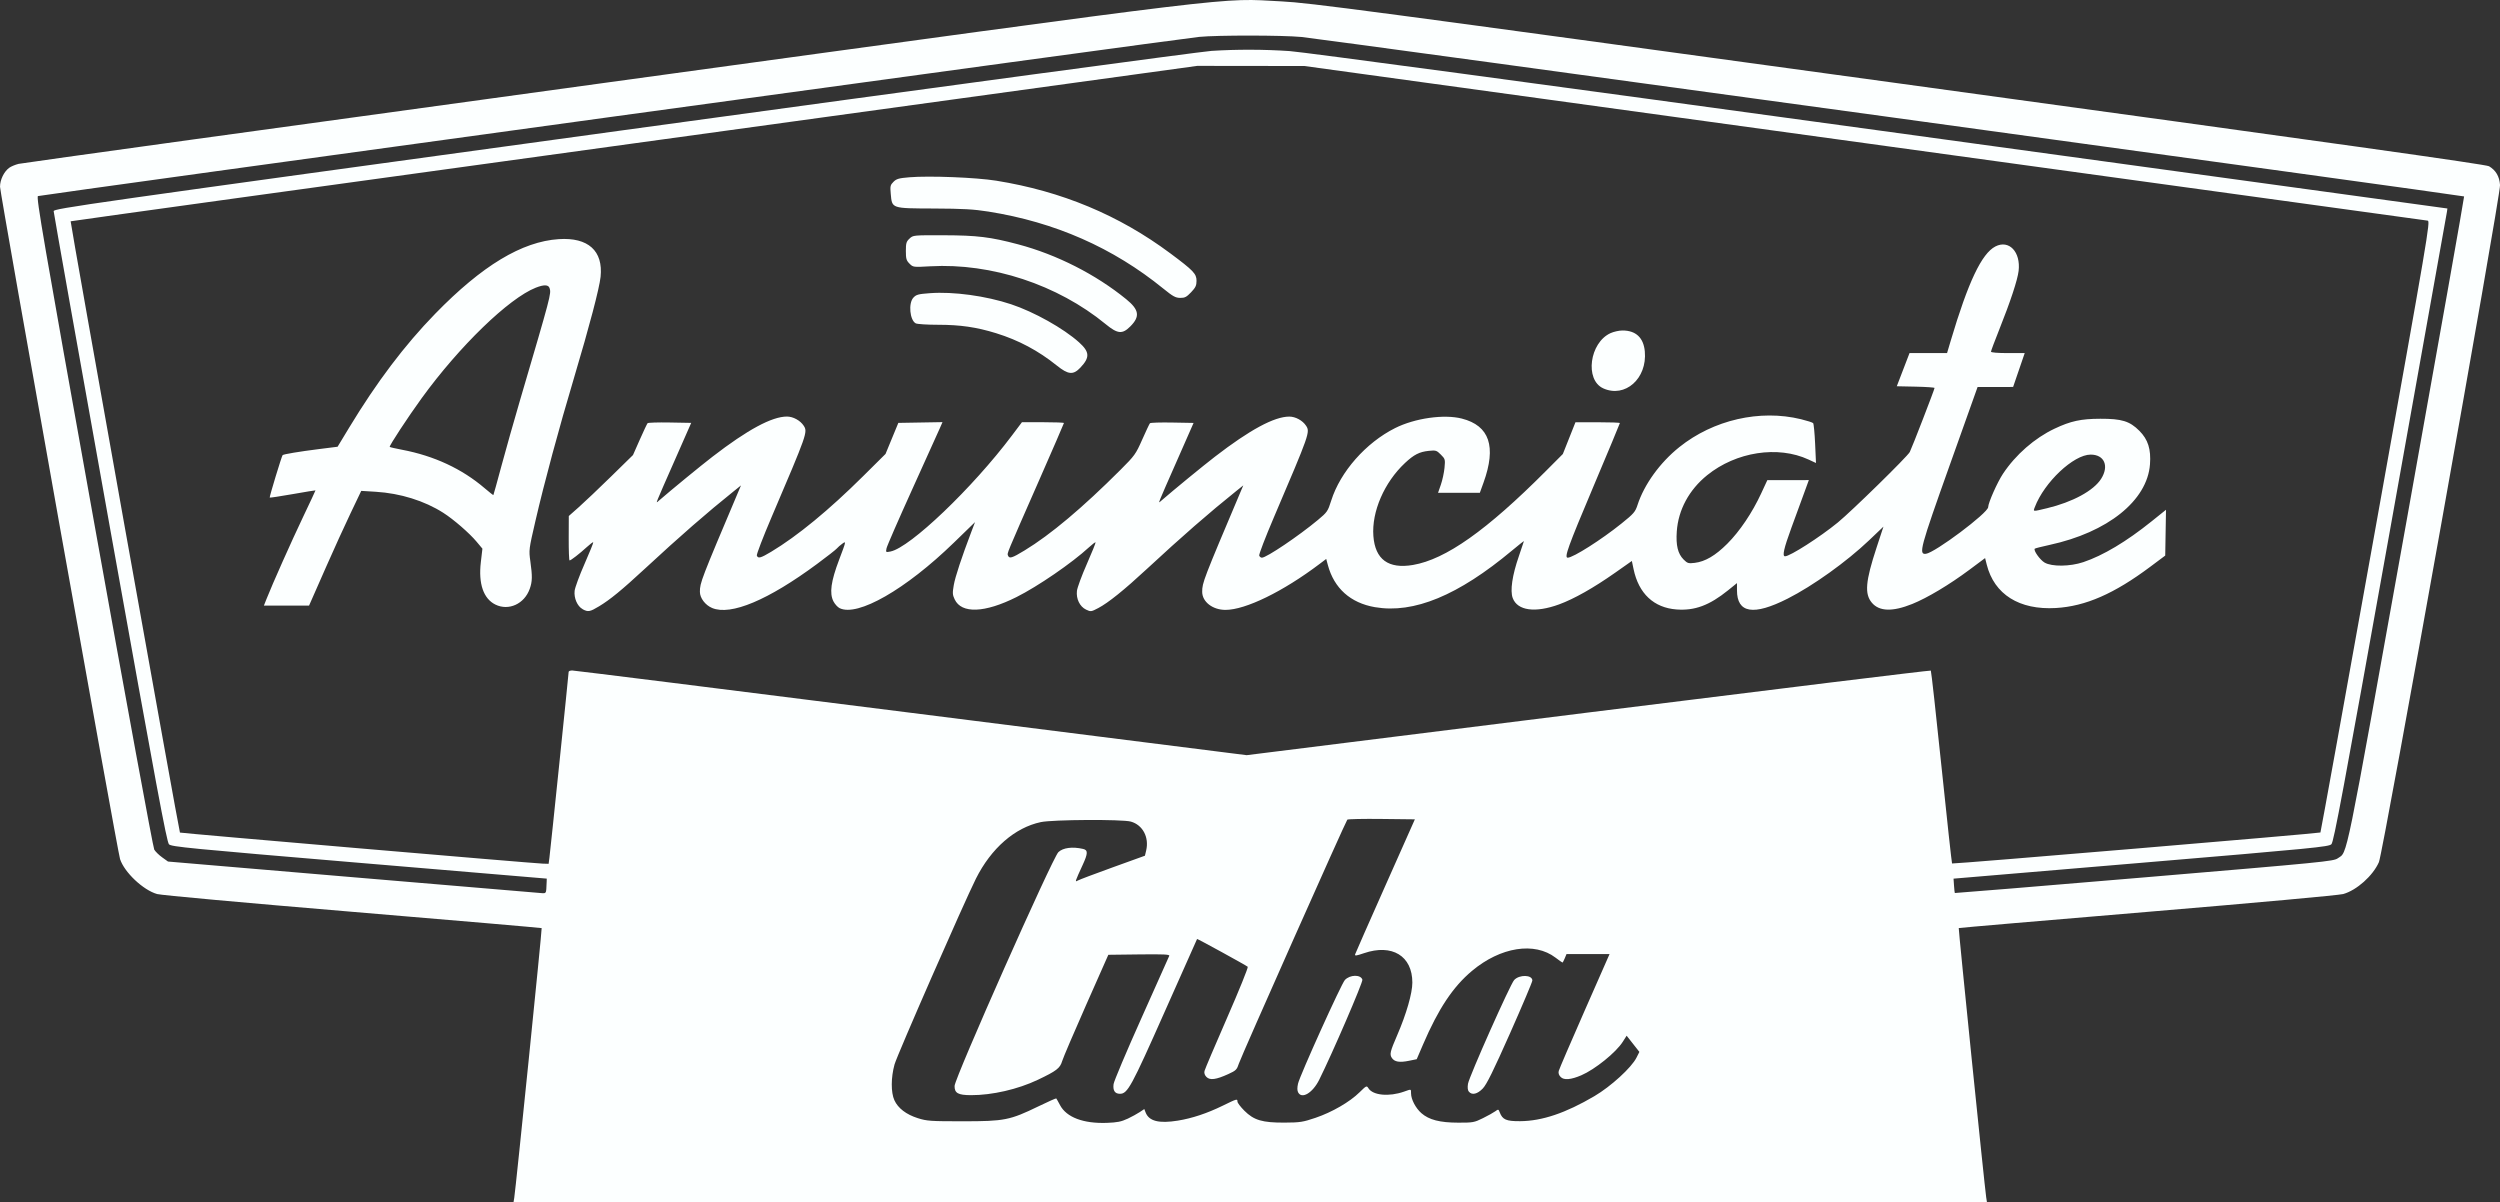
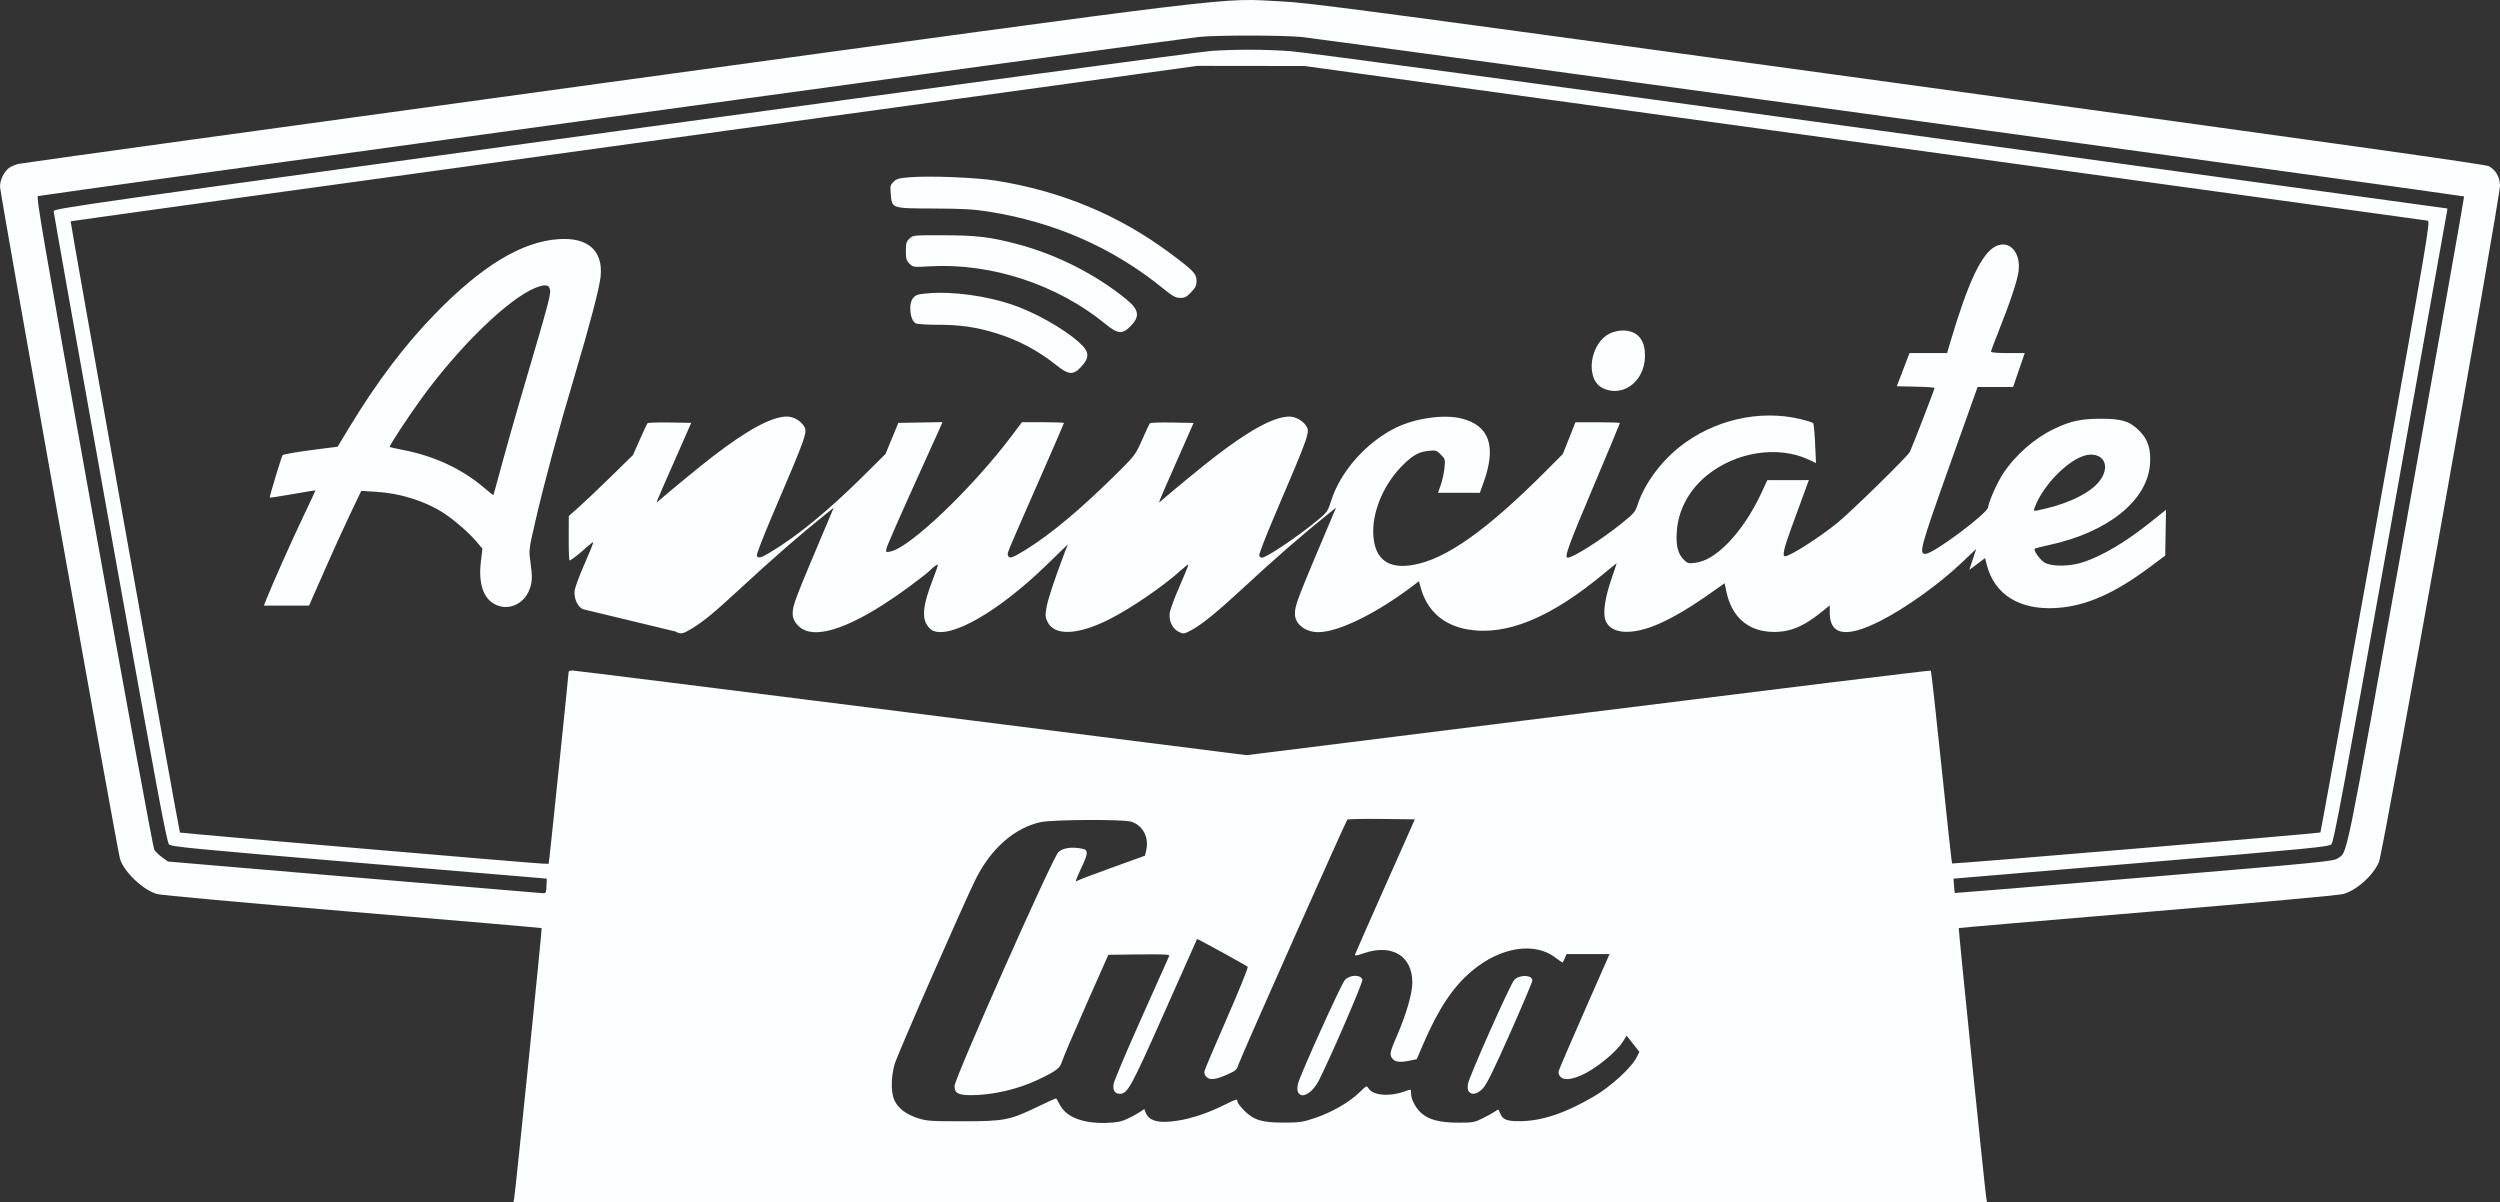
<svg xmlns="http://www.w3.org/2000/svg" xmlns:ns1="http://www.inkscape.org/namespaces/inkscape" xmlns:ns2="http://sodipodi.sourceforge.net/DTD/sodipodi-0.dtd" width="150.011mm" height="72.151mm" viewBox="0 0 150.011 72.151" version="1.1" id="svg5060" ns1:version="0.92.4 (unknown)" ns2:docname="anúnciate-w.svg">
  <rect x="0" y="0" width="150.011" height="72.151" fill="#333333" stroke="none" />
  <defs id="defs5054" />
  <ns2:namedview id="base" pagecolor="#ffffff" bordercolor="#666666" borderopacity="1.0" ns1:pageopacity="0.0" ns1:pageshadow="2" ns1:zoom="0.35" ns1:cx="290.62836" ns1:cy="42.062391" ns1:document-units="mm" ns1:current-layer="layer1" showgrid="false" ns1:window-width="1024" ns1:window-height="713" ns1:window-x="0" ns1:window-y="28" ns1:window-maximized="1" />
  <g ns1:label="Layer 1" ns1:groupmode="layer" id="layer1" transform="translate(-27.804,-109.734)">
-     <path style="fill:#fcffff;stroke-width:0.085;fill-opacity:1" d="m 58.661,181.61 c 0.089,-0.536 1.677,-16.156 1.645,-16.185 -0.018,-0.016 -5.119,-0.455 -11.335,-0.976 -6.577,-0.551 -11.485,-0.998 -11.737,-1.068 -0.834,-0.233 -1.968,-1.303 -2.227,-2.1 -0.153,-0.471 -7.202,-39.955 -7.202,-40.342 0,-0.415 0.237,-0.905 0.549,-1.135 0.109,-0.081 0.364,-0.188 0.566,-0.238 0.202,-0.05 16.064,-2.243 35.25,-4.872 39.178,-5.37 36.714,-5.073 40.534,-4.877 1.728,0.089 4.795,0.496 37.044,4.921 26.563,3.645 35.221,4.86 35.408,4.971 0.41,0.242 0.625,0.61 0.661,1.129 0.041,0.6 -7.018,40.061 -7.267,40.627 -0.361,0.819 -1.334,1.688 -2.144,1.915 -0.253,0.071 -5.144,0.516 -11.737,1.069 -6.217,0.521 -11.316,0.958 -11.332,0.972 -0.028,0.025 1.553,15.54 1.646,16.146 l 0.049,0.318 H 102.822 58.615 Z m 36.799,-4.744 c 0.252,-0.12 0.582,-0.301 0.733,-0.401 l 0.274,-0.183 0.076,0.198 c 0.202,0.528 0.796,0.681 1.935,0.497 0.857,-0.138 1.757,-0.438 2.696,-0.897 0.861,-0.421 0.883,-0.427 0.883,-0.244 0,0.072 0.186,0.317 0.414,0.545 0.573,0.573 1.079,0.722 2.422,0.715 0.922,-0.005 1.093,-0.032 1.851,-0.289 0.992,-0.337 2.051,-0.95 2.638,-1.529 0.411,-0.404 0.428,-0.413 0.534,-0.244 0.268,0.429 1.235,0.521 2.137,0.202 0.448,-0.158 0.418,-0.166 0.42,0.108 0.003,0.359 0.278,0.883 0.62,1.184 0.457,0.401 1.107,0.569 2.214,0.571 0.88,0.002 0.962,-0.013 1.482,-0.271 0.303,-0.15 0.635,-0.335 0.739,-0.412 0.18,-0.133 0.193,-0.13 0.265,0.061 0.169,0.443 0.391,0.539 1.227,0.533 1.314,-0.009 2.73,-0.487 4.456,-1.503 0.99,-0.583 2.223,-1.71 2.524,-2.308 l 0.174,-0.346 -0.382,-0.486 -0.382,-0.486 -0.233,0.366 c -0.406,0.639 -1.666,1.657 -2.489,2.01 -0.622,0.266 -1.036,0.302 -1.233,0.105 -0.114,-0.114 -0.153,-0.233 -0.12,-0.366 0.027,-0.108 0.724,-1.73 1.549,-3.605 l 1.5,-3.408 h -1.292 -1.291 l -0.105,0.254 c -0.058,0.14 -0.119,0.254 -0.137,0.254 -0.017,0 -0.205,-0.132 -0.417,-0.294 -1.262,-0.963 -3.301,-0.64 -5.012,0.794 -1.141,0.956 -2.014,2.268 -2.937,4.416 l -0.38,0.884 -0.464,0.095 c -0.572,0.117 -0.872,0.066 -1.029,-0.174 -0.142,-0.217 -0.105,-0.376 0.326,-1.372 0.547,-1.264 0.905,-2.51 0.905,-3.145 0,-1.601 -1.215,-2.341 -2.901,-1.766 -0.484,0.165 -0.566,0.174 -0.53,0.061 0.024,-0.074 0.839,-1.925 1.812,-4.113 l 1.77,-3.979 -1.996,-0.023 c -1.098,-0.013 -2.024,0.007 -2.057,0.042 -0.099,0.105 -6.35,14.163 -6.501,14.621 -0.127,0.386 -0.174,0.433 -0.646,0.648 -0.729,0.332 -1.095,0.381 -1.303,0.173 -0.11,-0.11 -0.15,-0.233 -0.119,-0.363 0.026,-0.108 0.636,-1.544 1.356,-3.191 0.72,-1.647 1.277,-3.024 1.238,-3.06 -0.089,-0.082 -3.023,-1.692 -3.04,-1.668 -0.007,0.01 -0.882,1.974 -1.943,4.365 -2.006,4.519 -2.227,4.924 -2.686,4.924 -0.304,0 -0.433,-0.197 -0.381,-0.583 0.024,-0.18 0.776,-1.961 1.671,-3.957 0.895,-1.997 1.646,-3.679 1.67,-3.738 0.035,-0.085 -0.338,-0.103 -1.806,-0.085 l -1.85,0.023 -1.331,3.006 c -0.732,1.653 -1.38,3.173 -1.441,3.377 -0.124,0.422 -0.34,0.587 -1.462,1.12 -1.198,0.569 -2.74,0.923 -4.009,0.92 -0.775,-0.002 -0.99,-0.123 -0.983,-0.554 0.008,-0.477 5.876,-13.694 6.229,-14.029 0.28,-0.266 0.845,-0.339 1.482,-0.192 0.299,0.069 0.295,0.266 -0.022,0.954 -0.465,1.01 -0.478,1.051 -0.305,0.947 0.08,-0.049 1.022,-0.405 2.092,-0.791 l 1.946,-0.703 0.074,-0.312 c 0.188,-0.794 -0.207,-1.537 -0.922,-1.736 -0.52,-0.144 -4.682,-0.121 -5.397,0.031 -1.559,0.33 -2.984,1.573 -3.897,3.397 -0.718,1.435 -4.73,10.59 -4.883,11.145 -0.217,0.783 -0.221,1.68 -0.009,2.146 0.218,0.48 0.709,0.856 1.406,1.077 0.546,0.173 0.759,0.187 2.709,0.187 2.495,0 2.811,-0.063 4.533,-0.898 0.57,-0.277 1.05,-0.49 1.066,-0.474 0.016,0.016 0.118,0.198 0.227,0.404 0.386,0.731 1.404,1.115 2.817,1.063 0.612,-0.023 0.863,-0.073 1.228,-0.246 z m 10.239,-1.582 c -0.06,-0.112 -0.062,-0.285 -0.007,-0.529 0.11,-0.488 2.596,-5.988 2.811,-6.217 0.304,-0.325 0.949,-0.338 1.05,-0.02 0.045,0.142 -1.806,4.433 -2.593,6.011 -0.391,0.784 -1.038,1.172 -1.26,0.756 z m 10.242,-0.046 c -0.069,-0.084 -0.087,-0.246 -0.051,-0.473 0.069,-0.429 2.539,-5.979 2.772,-6.227 0.317,-0.338 1.089,-0.316 1.09,0.031 0,0.083 -0.6,1.501 -1.333,3.153 -1.01,2.275 -1.407,3.08 -1.638,3.323 -0.326,0.343 -0.652,0.418 -0.839,0.193 z M 60.585,163.089 c 0.008,-0.14 0.018,-0.339 0.021,-0.444 l 0.006,-0.19 -11.253,-0.948 c -10.26,-0.865 -11.268,-0.963 -11.416,-1.111 -0.135,-0.135 -0.745,-3.41 -3.54,-18.992 -1.858,-10.356 -3.378,-18.905 -3.379,-18.998 -0.002,-0.161 1.6,-0.389 34.189,-4.859 18.805,-2.579 34.683,-4.721 35.285,-4.759 1.53,-0.097 3.158,-0.092 4.694,0.012 0.785,0.053 14.991,1.967 35.389,4.767 l 34.078,4.678 -0.029,0.207 c -0.016,0.114 -1.544,8.659 -3.396,18.989 -2.843,15.863 -3.392,18.808 -3.535,18.95 -0.156,0.156 -1.006,0.239 -11.421,1.117 l -11.253,0.949 0.029,0.421 c 0.016,0.232 0.038,0.43 0.048,0.441 0.01,0.011 5.125,-0.411 11.366,-0.937 10.785,-0.91 11.36,-0.966 11.611,-1.145 0.604,-0.43 0.361,0.761 4.119,-20.184 1.923,-10.722 3.482,-19.511 3.463,-19.532 -0.048,-0.053 -68.619,-9.458 -69.752,-9.567 -1.149,-0.11 -5.042,-0.114 -6.154,-0.006 -1.191,0.116 -69.513,9.483 -69.672,9.552 -0.117,0.051 0.306,2.514 3.359,19.532 1.932,10.772 3.549,19.568 3.618,19.685 0.069,0.116 0.282,0.325 0.475,0.463 l 0.35,0.251 11.152,0.945 c 6.134,0.52 11.238,0.95 11.342,0.956 0.154,0.008 0.193,-0.038 0.206,-0.244 z m 0.191,-1.926 c 0.062,-0.473 1.149,-10.988 1.149,-11.112 0,-0.047 0.095,-0.085 0.211,-0.085 0.116,0 9.27,1.143 20.341,2.541 l 20.13,2.541 20.504,-2.561 c 11.277,-1.408 20.525,-2.54 20.551,-2.514 0.026,0.026 0.315,2.633 0.643,5.793 0.328,3.161 0.612,5.762 0.631,5.781 0.042,0.042 22.055,-1.81 22.104,-1.86 0.02,-0.02 1.515,-8.282 3.322,-18.361 3.158,-17.609 3.28,-18.327 3.114,-18.353 -0.095,-0.015 -15.298,-2.109 -33.785,-4.653 l -33.613,-4.625 -3.217,-0.004 -3.217,-0.004 -33.782,4.647 c -18.58,2.556 -33.798,4.661 -33.818,4.679 -0.038,0.033 6.505,36.625 6.558,36.679 0.034,0.034 21.22,1.849 21.77,1.864 l 0.352,0.01 0.053,-0.402 z m 1.985,-14.88 c -0.313,-0.17 -0.527,-0.661 -0.477,-1.098 0.022,-0.195 0.29,-0.923 0.596,-1.617 0.306,-0.695 0.541,-1.278 0.522,-1.297 -0.019,-0.019 -0.197,0.115 -0.396,0.298 -0.424,0.389 -0.947,0.794 -1.026,0.794 -0.031,0 -0.053,-0.6 -0.051,-1.333 l 0.005,-1.333 0.609,-0.539 c 0.335,-0.297 1.202,-1.12 1.926,-1.829 l 1.317,-1.29 0.408,-0.923 c 0.224,-0.507 0.435,-0.952 0.467,-0.988 0.033,-0.036 0.635,-0.055 1.339,-0.042 l 1.279,0.023 -0.932,2.117 c -1.297,2.945 -1.208,2.723 -1.027,2.567 0.77,-0.667 2.524,-2.106 3.241,-2.658 2.102,-1.62 3.561,-2.406 4.463,-2.406 0.37,2.7e-4 0.798,0.234 1.004,0.548 0.249,0.38 0.221,0.458 -1.926,5.487 -0.513,1.2 -0.911,2.239 -0.885,2.307 0.074,0.193 0.229,0.152 0.863,-0.229 1.583,-0.952 3.467,-2.502 5.515,-4.535 l 1.345,-1.335 0.384,-0.931 0.384,-0.931 1.325,-0.023 1.325,-0.023 -0.158,0.362 c -0.087,0.199 -0.832,1.847 -1.655,3.663 -0.823,1.815 -1.519,3.412 -1.546,3.548 -0.048,0.242 -0.044,0.246 0.239,0.19 1.177,-0.235 4.918,-3.808 7.289,-6.963 l 0.598,-0.795 h 1.26 c 0.693,0 1.26,0.022 1.26,0.048 0,0.026 -0.681,1.598 -1.514,3.493 -1.98,4.506 -1.9,4.311 -1.843,4.459 0.078,0.204 0.235,0.157 0.993,-0.304 1.557,-0.945 3.475,-2.557 5.758,-4.839 0.852,-0.851 0.917,-0.942 1.302,-1.813 0.223,-0.504 0.432,-0.946 0.465,-0.982 0.033,-0.036 0.635,-0.055 1.339,-0.042 l 1.279,0.023 -0.932,2.117 c -1.297,2.945 -1.208,2.723 -1.027,2.567 0.77,-0.667 2.524,-2.106 3.241,-2.658 2.102,-1.62 3.561,-2.406 4.463,-2.406 0.37,2.6e-4 0.798,0.234 1.004,0.548 0.249,0.38 0.221,0.458 -1.926,5.487 -0.513,1.2 -0.911,2.239 -0.885,2.307 0.026,0.069 0.099,0.125 0.162,0.125 0.272,0 2.21,-1.306 3.36,-2.264 0.559,-0.466 0.596,-0.519 0.8,-1.165 0.545,-1.728 2.081,-3.471 3.832,-4.348 1.188,-0.596 2.938,-0.844 4.007,-0.57 1.659,0.426 2.081,1.673 1.3,3.839 l -0.222,0.614 h -1.254 -1.254 l 0.169,-0.487 c 0.093,-0.268 0.191,-0.723 0.219,-1.011 0.048,-0.505 0.041,-0.534 -0.221,-0.795 -0.254,-0.254 -0.299,-0.268 -0.722,-0.224 -0.562,0.058 -0.889,0.224 -1.426,0.726 -1.245,1.164 -2.009,2.928 -1.899,4.385 0.106,1.407 0.901,1.987 2.376,1.736 1.963,-0.335 4.421,-2.072 7.974,-5.636 l 1.019,-1.022 0.378,-0.952 0.378,-0.952 1.333,-0.001 c 0.733,-5.3e-4 1.333,0.021 1.333,0.048 0,0.027 -0.724,1.764 -1.609,3.859 -1.504,3.561 -1.741,4.22 -1.521,4.22 0.32,0 2.024,-1.082 3.225,-2.049 0.735,-0.591 0.829,-0.7 0.96,-1.103 0.402,-1.241 1.346,-2.55 2.514,-3.485 2.041,-1.634 4.831,-2.274 7.297,-1.673 0.365,0.089 0.693,0.195 0.73,0.235 0.037,0.04 0.09,0.595 0.119,1.233 l 0.052,1.16 -0.444,-0.206 c -1.839,-0.854 -4.347,-0.467 -6.086,0.938 -1.085,0.877 -1.734,2.078 -1.823,3.377 -0.058,0.833 0.065,1.338 0.408,1.681 0.23,0.23 0.288,0.248 0.664,0.203 0.629,-0.074 1.246,-0.436 1.96,-1.15 0.743,-0.742 1.496,-1.859 2.03,-3.013 l 0.372,-0.802 1.245,-0.001 1.245,-0.001 -0.286,0.783 c -0.158,0.431 -0.499,1.363 -0.758,2.071 -0.459,1.254 -0.563,1.718 -0.384,1.718 0.297,0 2.092,-1.149 3.164,-2.026 0.828,-0.677 4.182,-3.961 4.321,-4.231 0.129,-0.249 1.486,-3.761 1.486,-3.844 0,-0.03 -0.51,-0.065 -1.133,-0.078 l -1.133,-0.024 0.382,-0.995 0.382,-0.995 h 1.126 1.126 l 0.22,-0.741 c 1.048,-3.527 1.856,-5.231 2.679,-5.657 0.818,-0.423 1.529,0.325 1.395,1.467 -0.064,0.544 -0.49,1.835 -1.158,3.509 -0.276,0.69 -0.501,1.292 -0.501,1.338 0,0.05 0.403,0.084 1.012,0.084 h 1.012 l -0.348,1.016 -0.348,1.016 -1.066,0.002 -1.066,0.002 -1.677,4.705 c -1.768,4.961 -1.873,5.351 -1.426,5.303 0.535,-0.058 3.735,-2.455 3.739,-2.801 0.003,-0.26 0.549,-1.491 0.889,-2.003 0.761,-1.146 1.899,-2.14 3.096,-2.706 0.971,-0.459 1.583,-0.591 2.744,-0.594 1.286,-0.004 1.763,0.143 2.34,0.72 0.524,0.524 0.709,1.107 0.64,2.019 -0.164,2.174 -2.537,4.076 -6.03,4.832 -0.462,0.1 -0.858,0.201 -0.882,0.225 -0.096,0.096 0.311,0.672 0.588,0.834 0.435,0.254 1.53,0.241 2.328,-0.028 1.185,-0.398 2.581,-1.232 4.087,-2.442 l 0.87,-0.699 -0.023,1.374 -0.023,1.374 -0.889,0.665 c -2.17,1.624 -3.894,2.378 -5.673,2.482 -2.194,0.128 -3.699,-0.817 -4.149,-2.606 l -0.098,-0.39 -0.946,0.705 c -1.197,0.892 -2.524,1.685 -3.427,2.049 -1.184,0.476 -1.979,0.451 -2.423,-0.077 -0.446,-0.53 -0.381,-1.283 0.284,-3.308 l 0.413,-1.257 -0.86,0.819 c -1.347,1.284 -3.37,2.733 -4.891,3.503 -2.049,1.037 -3.038,0.873 -3.038,-0.502 v -0.431 l -0.529,0.428 c -1.124,0.908 -2.005,1.237 -3.099,1.154 -1.363,-0.103 -2.271,-0.955 -2.577,-2.419 l -0.103,-0.491 -1.008,0.709 c -1.293,0.909 -2.459,1.567 -3.359,1.897 -1.43,0.523 -2.498,0.378 -2.781,-0.379 -0.166,-0.444 -0.03,-1.368 0.371,-2.522 0.165,-0.474 0.3,-0.877 0.3,-0.894 0,-0.018 -0.318,0.234 -0.708,0.559 -3.233,2.701 -5.901,3.804 -8.23,3.403 -1.469,-0.253 -2.453,-1.134 -2.827,-2.53 l -0.098,-0.365 -0.398,0.301 c -2.189,1.655 -4.445,2.757 -5.646,2.757 -0.773,0 -1.398,-0.486 -1.398,-1.086 0,-0.546 0.061,-0.702 2.345,-6.1 l 0.121,-0.285 -0.408,0.327 c -1.655,1.327 -3.264,2.73 -5.37,4.681 -1.369,1.27 -2.329,2.042 -2.923,2.353 -0.429,0.225 -0.451,0.227 -0.732,0.094 -0.377,-0.18 -0.603,-0.644 -0.549,-1.124 0.022,-0.195 0.29,-0.923 0.596,-1.617 0.306,-0.695 0.54,-1.278 0.522,-1.297 -0.019,-0.019 -0.197,0.116 -0.396,0.299 -1.028,0.945 -3.06,2.34 -4.352,2.987 -1.905,0.954 -3.295,1.005 -3.706,0.138 -0.13,-0.273 -0.137,-0.385 -0.054,-0.86 0.086,-0.496 0.469,-1.656 1.054,-3.196 l 0.221,-0.581 -1.269,1.232 c -2.891,2.808 -5.785,4.466 -6.859,3.929 -0.116,-0.058 -0.281,-0.239 -0.365,-0.401 -0.253,-0.487 -0.156,-1.2 0.343,-2.516 0.419,-1.106 0.421,-1.118 0.195,-0.956 -0.126,0.09 -0.279,0.223 -0.339,0.295 -0.06,0.073 -0.59,0.488 -1.178,0.922 -2.942,2.177 -5.18,3.117 -6.303,2.648 -0.413,-0.173 -0.734,-0.598 -0.734,-0.971 7.93e-4,-0.546 0.061,-0.702 2.345,-6.1 l 0.121,-0.285 -0.407,0.327 c -1.647,1.32 -3.24,2.708 -5.37,4.68 -1.368,1.267 -2.08,1.851 -2.742,2.249 -0.549,0.331 -0.658,0.35 -0.984,0.173 z m 87.858,-6.049 c 1.552,-0.372 2.81,-1.054 3.263,-1.77 0.488,-0.769 0.193,-1.452 -0.628,-1.452 -1.026,2.5e-4 -2.783,1.654 -3.354,3.156 -0.104,0.274 -0.138,0.271 0.719,0.065 z m -93.087,5.778 c -0.719,-0.354 -1.027,-1.249 -0.876,-2.543 l 0.095,-0.813 -0.351,-0.419 c -0.433,-0.518 -1.375,-1.335 -1.997,-1.732 -1.126,-0.72 -2.579,-1.173 -4.054,-1.263 l -0.869,-0.053 -0.643,1.346 c -0.354,0.74 -1.003,2.165 -1.444,3.167 -0.44,1.001 -0.855,1.944 -0.923,2.095 l -0.122,0.275 H 44.994 43.639 l 0.159,-0.402 c 0.358,-0.906 1.499,-3.464 2.199,-4.932 0.411,-0.861 0.743,-1.573 0.738,-1.58 -0.005,-0.008 -0.618,0.093 -1.363,0.224 -0.745,0.131 -1.368,0.225 -1.384,0.21 -0.03,-0.028 0.718,-2.492 0.774,-2.548 0.057,-0.057 1.007,-0.215 2.166,-0.361 l 1.133,-0.143 0.696,-1.15 c 1.656,-2.735 3.328,-4.948 5.164,-6.833 2.81,-2.885 5.2,-4.328 7.413,-4.474 1.764,-0.116 2.671,0.702 2.508,2.263 -0.072,0.686 -0.675,2.982 -1.579,6.009 -0.935,3.131 -1.791,6.305 -2.33,8.636 -0.395,1.707 -0.4,1.747 -0.306,2.417 0.127,0.907 0.121,1.216 -0.035,1.656 -0.32,0.907 -1.262,1.34 -2.061,0.947 z m 0.362,-8.324 c 0.256,-0.953 0.757,-2.724 1.113,-3.935 1.863,-6.335 1.88,-6.398 1.775,-6.727 -0.068,-0.214 -0.333,-0.224 -0.825,-0.031 -1.612,0.632 -4.583,3.507 -6.85,6.632 -0.827,1.139 -1.966,2.876 -1.918,2.924 0.02,0.02 0.355,0.097 0.744,0.171 1.92,0.364 3.597,1.145 4.951,2.305 0.278,0.238 0.514,0.424 0.525,0.414 0.011,-0.011 0.229,-0.799 0.485,-1.752 z m 66.109,-4.653 c -1.116,-0.507 -0.819,-2.74 0.441,-3.312 0.19,-0.086 0.508,-0.157 0.707,-0.158 0.81,-0.004 1.274,0.429 1.35,1.257 0.148,1.628 -1.186,2.809 -2.498,2.214 z M 91.212,131.664 c -1.102,-0.887 -2.29,-1.519 -3.633,-1.935 -1.184,-0.366 -2.153,-0.507 -3.488,-0.507 -0.649,0 -1.252,-0.039 -1.34,-0.086 -0.355,-0.19 -0.449,-1.208 -0.141,-1.54 0.172,-0.186 0.292,-0.218 0.995,-0.27 1.411,-0.104 3.352,0.162 4.87,0.665 1.378,0.457 3.146,1.448 4.076,2.284 0.64,0.576 0.659,0.906 0.084,1.515 -0.432,0.458 -0.729,0.432 -1.423,-0.127 z m 2.937,-2.48 c -2.892,-2.371 -6.85,-3.676 -10.522,-3.471 -1.029,0.058 -1.032,0.057 -1.249,-0.16 -0.188,-0.188 -0.218,-0.291 -0.218,-0.757 0,-0.47 0.028,-0.566 0.219,-0.745 0.218,-0.205 0.225,-0.205 2.053,-0.2 2.006,0.006 2.8,0.102 4.466,0.545 2.318,0.615 4.655,1.802 6.484,3.292 0.78,0.635 0.84,1.039 0.244,1.635 -0.478,0.478 -0.758,0.451 -1.478,-0.139 z m 3.463,-2.129 c -3.016,-2.454 -6.506,-3.992 -10.499,-4.625 -0.886,-0.14 -1.525,-0.176 -3.278,-0.184 -2.56,-0.011 -2.501,0.009 -2.582,-0.879 -0.042,-0.465 -0.027,-0.532 0.164,-0.723 0.179,-0.179 0.321,-0.22 0.962,-0.273 1.185,-0.099 3.999,0.012 5.2,0.205 3.928,0.631 7.369,2.066 10.449,4.36 1.39,1.035 1.573,1.227 1.573,1.646 0,0.286 -0.057,0.406 -0.326,0.689 -0.274,0.288 -0.378,0.342 -0.656,0.338 -0.278,-0.003 -0.437,-0.091 -1.008,-0.555 z" id="path5043" ns1:connector-curvature="0" />
+     <path style="fill:#fcffff;stroke-width:0.085;fill-opacity:1" d="m 58.661,181.61 c 0.089,-0.536 1.677,-16.156 1.645,-16.185 -0.018,-0.016 -5.119,-0.455 -11.335,-0.976 -6.577,-0.551 -11.485,-0.998 -11.737,-1.068 -0.834,-0.233 -1.968,-1.303 -2.227,-2.1 -0.153,-0.471 -7.202,-39.955 -7.202,-40.342 0,-0.415 0.237,-0.905 0.549,-1.135 0.109,-0.081 0.364,-0.188 0.566,-0.238 0.202,-0.05 16.064,-2.243 35.25,-4.872 39.178,-5.37 36.714,-5.073 40.534,-4.877 1.728,0.089 4.795,0.496 37.044,4.921 26.563,3.645 35.221,4.86 35.408,4.971 0.41,0.242 0.625,0.61 0.661,1.129 0.041,0.6 -7.018,40.061 -7.267,40.627 -0.361,0.819 -1.334,1.688 -2.144,1.915 -0.253,0.071 -5.144,0.516 -11.737,1.069 -6.217,0.521 -11.316,0.958 -11.332,0.972 -0.028,0.025 1.553,15.54 1.646,16.146 l 0.049,0.318 H 102.822 58.615 Z m 36.799,-4.744 c 0.252,-0.12 0.582,-0.301 0.733,-0.401 l 0.274,-0.183 0.076,0.198 c 0.202,0.528 0.796,0.681 1.935,0.497 0.857,-0.138 1.757,-0.438 2.696,-0.897 0.861,-0.421 0.883,-0.427 0.883,-0.244 0,0.072 0.186,0.317 0.414,0.545 0.573,0.573 1.079,0.722 2.422,0.715 0.922,-0.005 1.093,-0.032 1.851,-0.289 0.992,-0.337 2.051,-0.95 2.638,-1.529 0.411,-0.404 0.428,-0.413 0.534,-0.244 0.268,0.429 1.235,0.521 2.137,0.202 0.448,-0.158 0.418,-0.166 0.42,0.108 0.003,0.359 0.278,0.883 0.62,1.184 0.457,0.401 1.107,0.569 2.214,0.571 0.88,0.002 0.962,-0.013 1.482,-0.271 0.303,-0.15 0.635,-0.335 0.739,-0.412 0.18,-0.133 0.193,-0.13 0.265,0.061 0.169,0.443 0.391,0.539 1.227,0.533 1.314,-0.009 2.73,-0.487 4.456,-1.503 0.99,-0.583 2.223,-1.71 2.524,-2.308 l 0.174,-0.346 -0.382,-0.486 -0.382,-0.486 -0.233,0.366 c -0.406,0.639 -1.666,1.657 -2.489,2.01 -0.622,0.266 -1.036,0.302 -1.233,0.105 -0.114,-0.114 -0.153,-0.233 -0.12,-0.366 0.027,-0.108 0.724,-1.73 1.549,-3.605 l 1.5,-3.408 h -1.292 -1.291 l -0.105,0.254 c -0.058,0.14 -0.119,0.254 -0.137,0.254 -0.017,0 -0.205,-0.132 -0.417,-0.294 -1.262,-0.963 -3.301,-0.64 -5.012,0.794 -1.141,0.956 -2.014,2.268 -2.937,4.416 l -0.38,0.884 -0.464,0.095 c -0.572,0.117 -0.872,0.066 -1.029,-0.174 -0.142,-0.217 -0.105,-0.376 0.326,-1.372 0.547,-1.264 0.905,-2.51 0.905,-3.145 0,-1.601 -1.215,-2.341 -2.901,-1.766 -0.484,0.165 -0.566,0.174 -0.53,0.061 0.024,-0.074 0.839,-1.925 1.812,-4.113 l 1.77,-3.979 -1.996,-0.023 c -1.098,-0.013 -2.024,0.007 -2.057,0.042 -0.099,0.105 -6.35,14.163 -6.501,14.621 -0.127,0.386 -0.174,0.433 -0.646,0.648 -0.729,0.332 -1.095,0.381 -1.303,0.173 -0.11,-0.11 -0.15,-0.233 -0.119,-0.363 0.026,-0.108 0.636,-1.544 1.356,-3.191 0.72,-1.647 1.277,-3.024 1.238,-3.06 -0.089,-0.082 -3.023,-1.692 -3.04,-1.668 -0.007,0.01 -0.882,1.974 -1.943,4.365 -2.006,4.519 -2.227,4.924 -2.686,4.924 -0.304,0 -0.433,-0.197 -0.381,-0.583 0.024,-0.18 0.776,-1.961 1.671,-3.957 0.895,-1.997 1.646,-3.679 1.67,-3.738 0.035,-0.085 -0.338,-0.103 -1.806,-0.085 l -1.85,0.023 -1.331,3.006 c -0.732,1.653 -1.38,3.173 -1.441,3.377 -0.124,0.422 -0.34,0.587 -1.462,1.12 -1.198,0.569 -2.74,0.923 -4.009,0.92 -0.775,-0.002 -0.99,-0.123 -0.983,-0.554 0.008,-0.477 5.876,-13.694 6.229,-14.029 0.28,-0.266 0.845,-0.339 1.482,-0.192 0.299,0.069 0.295,0.266 -0.022,0.954 -0.465,1.01 -0.478,1.051 -0.305,0.947 0.08,-0.049 1.022,-0.405 2.092,-0.791 l 1.946,-0.703 0.074,-0.312 c 0.188,-0.794 -0.207,-1.537 -0.922,-1.736 -0.52,-0.144 -4.682,-0.121 -5.397,0.031 -1.559,0.33 -2.984,1.573 -3.897,3.397 -0.718,1.435 -4.73,10.59 -4.883,11.145 -0.217,0.783 -0.221,1.68 -0.009,2.146 0.218,0.48 0.709,0.856 1.406,1.077 0.546,0.173 0.759,0.187 2.709,0.187 2.495,0 2.811,-0.063 4.533,-0.898 0.57,-0.277 1.05,-0.49 1.066,-0.474 0.016,0.016 0.118,0.198 0.227,0.404 0.386,0.731 1.404,1.115 2.817,1.063 0.612,-0.023 0.863,-0.073 1.228,-0.246 z m 10.239,-1.582 c -0.06,-0.112 -0.062,-0.285 -0.007,-0.529 0.11,-0.488 2.596,-5.988 2.811,-6.217 0.304,-0.325 0.949,-0.338 1.05,-0.02 0.045,0.142 -1.806,4.433 -2.593,6.011 -0.391,0.784 -1.038,1.172 -1.26,0.756 z m 10.242,-0.046 c -0.069,-0.084 -0.087,-0.246 -0.051,-0.473 0.069,-0.429 2.539,-5.979 2.772,-6.227 0.317,-0.338 1.089,-0.316 1.09,0.031 0,0.083 -0.6,1.501 -1.333,3.153 -1.01,2.275 -1.407,3.08 -1.638,3.323 -0.326,0.343 -0.652,0.418 -0.839,0.193 z M 60.585,163.089 c 0.008,-0.14 0.018,-0.339 0.021,-0.444 l 0.006,-0.19 -11.253,-0.948 c -10.26,-0.865 -11.268,-0.963 -11.416,-1.111 -0.135,-0.135 -0.745,-3.41 -3.54,-18.992 -1.858,-10.356 -3.378,-18.905 -3.379,-18.998 -0.002,-0.161 1.6,-0.389 34.189,-4.859 18.805,-2.579 34.683,-4.721 35.285,-4.759 1.53,-0.097 3.158,-0.092 4.694,0.012 0.785,0.053 14.991,1.967 35.389,4.767 l 34.078,4.678 -0.029,0.207 c -0.016,0.114 -1.544,8.659 -3.396,18.989 -2.843,15.863 -3.392,18.808 -3.535,18.95 -0.156,0.156 -1.006,0.239 -11.421,1.117 l -11.253,0.949 0.029,0.421 c 0.016,0.232 0.038,0.43 0.048,0.441 0.01,0.011 5.125,-0.411 11.366,-0.937 10.785,-0.91 11.36,-0.966 11.611,-1.145 0.604,-0.43 0.361,0.761 4.119,-20.184 1.923,-10.722 3.482,-19.511 3.463,-19.532 -0.048,-0.053 -68.619,-9.458 -69.752,-9.567 -1.149,-0.11 -5.042,-0.114 -6.154,-0.006 -1.191,0.116 -69.513,9.483 -69.672,9.552 -0.117,0.051 0.306,2.514 3.359,19.532 1.932,10.772 3.549,19.568 3.618,19.685 0.069,0.116 0.282,0.325 0.475,0.463 l 0.35,0.251 11.152,0.945 c 6.134,0.52 11.238,0.95 11.342,0.956 0.154,0.008 0.193,-0.038 0.206,-0.244 z m 0.191,-1.926 c 0.062,-0.473 1.149,-10.988 1.149,-11.112 0,-0.047 0.095,-0.085 0.211,-0.085 0.116,0 9.27,1.143 20.341,2.541 l 20.13,2.541 20.504,-2.561 c 11.277,-1.408 20.525,-2.54 20.551,-2.514 0.026,0.026 0.315,2.633 0.643,5.793 0.328,3.161 0.612,5.762 0.631,5.781 0.042,0.042 22.055,-1.81 22.104,-1.86 0.02,-0.02 1.515,-8.282 3.322,-18.361 3.158,-17.609 3.28,-18.327 3.114,-18.353 -0.095,-0.015 -15.298,-2.109 -33.785,-4.653 l -33.613,-4.625 -3.217,-0.004 -3.217,-0.004 -33.782,4.647 c -18.58,2.556 -33.798,4.661 -33.818,4.679 -0.038,0.033 6.505,36.625 6.558,36.679 0.034,0.034 21.22,1.849 21.77,1.864 l 0.352,0.01 0.053,-0.402 z m 1.985,-14.88 c -0.313,-0.17 -0.527,-0.661 -0.477,-1.098 0.022,-0.195 0.29,-0.923 0.596,-1.617 0.306,-0.695 0.541,-1.278 0.522,-1.297 -0.019,-0.019 -0.197,0.115 -0.396,0.298 -0.424,0.389 -0.947,0.794 -1.026,0.794 -0.031,0 -0.053,-0.6 -0.051,-1.333 l 0.005,-1.333 0.609,-0.539 c 0.335,-0.297 1.202,-1.12 1.926,-1.829 l 1.317,-1.29 0.408,-0.923 c 0.224,-0.507 0.435,-0.952 0.467,-0.988 0.033,-0.036 0.635,-0.055 1.339,-0.042 l 1.279,0.023 -0.932,2.117 c -1.297,2.945 -1.208,2.723 -1.027,2.567 0.77,-0.667 2.524,-2.106 3.241,-2.658 2.102,-1.62 3.561,-2.406 4.463,-2.406 0.37,2.7e-4 0.798,0.234 1.004,0.548 0.249,0.38 0.221,0.458 -1.926,5.487 -0.513,1.2 -0.911,2.239 -0.885,2.307 0.074,0.193 0.229,0.152 0.863,-0.229 1.583,-0.952 3.467,-2.502 5.515,-4.535 l 1.345,-1.335 0.384,-0.931 0.384,-0.931 1.325,-0.023 1.325,-0.023 -0.158,0.362 c -0.087,0.199 -0.832,1.847 -1.655,3.663 -0.823,1.815 -1.519,3.412 -1.546,3.548 -0.048,0.242 -0.044,0.246 0.239,0.19 1.177,-0.235 4.918,-3.808 7.289,-6.963 l 0.598,-0.795 h 1.26 c 0.693,0 1.26,0.022 1.26,0.048 0,0.026 -0.681,1.598 -1.514,3.493 -1.98,4.506 -1.9,4.311 -1.843,4.459 0.078,0.204 0.235,0.157 0.993,-0.304 1.557,-0.945 3.475,-2.557 5.758,-4.839 0.852,-0.851 0.917,-0.942 1.302,-1.813 0.223,-0.504 0.432,-0.946 0.465,-0.982 0.033,-0.036 0.635,-0.055 1.339,-0.042 l 1.279,0.023 -0.932,2.117 c -1.297,2.945 -1.208,2.723 -1.027,2.567 0.77,-0.667 2.524,-2.106 3.241,-2.658 2.102,-1.62 3.561,-2.406 4.463,-2.406 0.37,2.6e-4 0.798,0.234 1.004,0.548 0.249,0.38 0.221,0.458 -1.926,5.487 -0.513,1.2 -0.911,2.239 -0.885,2.307 0.026,0.069 0.099,0.125 0.162,0.125 0.272,0 2.21,-1.306 3.36,-2.264 0.559,-0.466 0.596,-0.519 0.8,-1.165 0.545,-1.728 2.081,-3.471 3.832,-4.348 1.188,-0.596 2.938,-0.844 4.007,-0.57 1.659,0.426 2.081,1.673 1.3,3.839 l -0.222,0.614 h -1.254 -1.254 l 0.169,-0.487 c 0.093,-0.268 0.191,-0.723 0.219,-1.011 0.048,-0.505 0.041,-0.534 -0.221,-0.795 -0.254,-0.254 -0.299,-0.268 -0.722,-0.224 -0.562,0.058 -0.889,0.224 -1.426,0.726 -1.245,1.164 -2.009,2.928 -1.899,4.385 0.106,1.407 0.901,1.987 2.376,1.736 1.963,-0.335 4.421,-2.072 7.974,-5.636 l 1.019,-1.022 0.378,-0.952 0.378,-0.952 1.333,-0.001 c 0.733,-5.3e-4 1.333,0.021 1.333,0.048 0,0.027 -0.724,1.764 -1.609,3.859 -1.504,3.561 -1.741,4.22 -1.521,4.22 0.32,0 2.024,-1.082 3.225,-2.049 0.735,-0.591 0.829,-0.7 0.96,-1.103 0.402,-1.241 1.346,-2.55 2.514,-3.485 2.041,-1.634 4.831,-2.274 7.297,-1.673 0.365,0.089 0.693,0.195 0.73,0.235 0.037,0.04 0.09,0.595 0.119,1.233 l 0.052,1.16 -0.444,-0.206 c -1.839,-0.854 -4.347,-0.467 -6.086,0.938 -1.085,0.877 -1.734,2.078 -1.823,3.377 -0.058,0.833 0.065,1.338 0.408,1.681 0.23,0.23 0.288,0.248 0.664,0.203 0.629,-0.074 1.246,-0.436 1.96,-1.15 0.743,-0.742 1.496,-1.859 2.03,-3.013 l 0.372,-0.802 1.245,-0.001 1.245,-0.001 -0.286,0.783 c -0.158,0.431 -0.499,1.363 -0.758,2.071 -0.459,1.254 -0.563,1.718 -0.384,1.718 0.297,0 2.092,-1.149 3.164,-2.026 0.828,-0.677 4.182,-3.961 4.321,-4.231 0.129,-0.249 1.486,-3.761 1.486,-3.844 0,-0.03 -0.51,-0.065 -1.133,-0.078 l -1.133,-0.024 0.382,-0.995 0.382,-0.995 h 1.126 1.126 l 0.22,-0.741 c 1.048,-3.527 1.856,-5.231 2.679,-5.657 0.818,-0.423 1.529,0.325 1.395,1.467 -0.064,0.544 -0.49,1.835 -1.158,3.509 -0.276,0.69 -0.501,1.292 -0.501,1.338 0,0.05 0.403,0.084 1.012,0.084 h 1.012 l -0.348,1.016 -0.348,1.016 -1.066,0.002 -1.066,0.002 -1.677,4.705 c -1.768,4.961 -1.873,5.351 -1.426,5.303 0.535,-0.058 3.735,-2.455 3.739,-2.801 0.003,-0.26 0.549,-1.491 0.889,-2.003 0.761,-1.146 1.899,-2.14 3.096,-2.706 0.971,-0.459 1.583,-0.591 2.744,-0.594 1.286,-0.004 1.763,0.143 2.34,0.72 0.524,0.524 0.709,1.107 0.64,2.019 -0.164,2.174 -2.537,4.076 -6.03,4.832 -0.462,0.1 -0.858,0.201 -0.882,0.225 -0.096,0.096 0.311,0.672 0.588,0.834 0.435,0.254 1.53,0.241 2.328,-0.028 1.185,-0.398 2.581,-1.232 4.087,-2.442 l 0.87,-0.699 -0.023,1.374 -0.023,1.374 -0.889,0.665 c -2.17,1.624 -3.894,2.378 -5.673,2.482 -2.194,0.128 -3.699,-0.817 -4.149,-2.606 l -0.098,-0.39 -0.946,0.705 l 0.413,-1.257 -0.86,0.819 c -1.347,1.284 -3.37,2.733 -4.891,3.503 -2.049,1.037 -3.038,0.873 -3.038,-0.502 v -0.431 l -0.529,0.428 c -1.124,0.908 -2.005,1.237 -3.099,1.154 -1.363,-0.103 -2.271,-0.955 -2.577,-2.419 l -0.103,-0.491 -1.008,0.709 c -1.293,0.909 -2.459,1.567 -3.359,1.897 -1.43,0.523 -2.498,0.378 -2.781,-0.379 -0.166,-0.444 -0.03,-1.368 0.371,-2.522 0.165,-0.474 0.3,-0.877 0.3,-0.894 0,-0.018 -0.318,0.234 -0.708,0.559 -3.233,2.701 -5.901,3.804 -8.23,3.403 -1.469,-0.253 -2.453,-1.134 -2.827,-2.53 l -0.098,-0.365 -0.398,0.301 c -2.189,1.655 -4.445,2.757 -5.646,2.757 -0.773,0 -1.398,-0.486 -1.398,-1.086 0,-0.546 0.061,-0.702 2.345,-6.1 l 0.121,-0.285 -0.408,0.327 c -1.655,1.327 -3.264,2.73 -5.37,4.681 -1.369,1.27 -2.329,2.042 -2.923,2.353 -0.429,0.225 -0.451,0.227 -0.732,0.094 -0.377,-0.18 -0.603,-0.644 -0.549,-1.124 0.022,-0.195 0.29,-0.923 0.596,-1.617 0.306,-0.695 0.54,-1.278 0.522,-1.297 -0.019,-0.019 -0.197,0.116 -0.396,0.299 -1.028,0.945 -3.06,2.34 -4.352,2.987 -1.905,0.954 -3.295,1.005 -3.706,0.138 -0.13,-0.273 -0.137,-0.385 -0.054,-0.86 0.086,-0.496 0.469,-1.656 1.054,-3.196 l 0.221,-0.581 -1.269,1.232 c -2.891,2.808 -5.785,4.466 -6.859,3.929 -0.116,-0.058 -0.281,-0.239 -0.365,-0.401 -0.253,-0.487 -0.156,-1.2 0.343,-2.516 0.419,-1.106 0.421,-1.118 0.195,-0.956 -0.126,0.09 -0.279,0.223 -0.339,0.295 -0.06,0.073 -0.59,0.488 -1.178,0.922 -2.942,2.177 -5.18,3.117 -6.303,2.648 -0.413,-0.173 -0.734,-0.598 -0.734,-0.971 7.93e-4,-0.546 0.061,-0.702 2.345,-6.1 l 0.121,-0.285 -0.407,0.327 c -1.647,1.32 -3.24,2.708 -5.37,4.68 -1.368,1.267 -2.08,1.851 -2.742,2.249 -0.549,0.331 -0.658,0.35 -0.984,0.173 z m 87.858,-6.049 c 1.552,-0.372 2.81,-1.054 3.263,-1.77 0.488,-0.769 0.193,-1.452 -0.628,-1.452 -1.026,2.5e-4 -2.783,1.654 -3.354,3.156 -0.104,0.274 -0.138,0.271 0.719,0.065 z m -93.087,5.778 c -0.719,-0.354 -1.027,-1.249 -0.876,-2.543 l 0.095,-0.813 -0.351,-0.419 c -0.433,-0.518 -1.375,-1.335 -1.997,-1.732 -1.126,-0.72 -2.579,-1.173 -4.054,-1.263 l -0.869,-0.053 -0.643,1.346 c -0.354,0.74 -1.003,2.165 -1.444,3.167 -0.44,1.001 -0.855,1.944 -0.923,2.095 l -0.122,0.275 H 44.994 43.639 l 0.159,-0.402 c 0.358,-0.906 1.499,-3.464 2.199,-4.932 0.411,-0.861 0.743,-1.573 0.738,-1.58 -0.005,-0.008 -0.618,0.093 -1.363,0.224 -0.745,0.131 -1.368,0.225 -1.384,0.21 -0.03,-0.028 0.718,-2.492 0.774,-2.548 0.057,-0.057 1.007,-0.215 2.166,-0.361 l 1.133,-0.143 0.696,-1.15 c 1.656,-2.735 3.328,-4.948 5.164,-6.833 2.81,-2.885 5.2,-4.328 7.413,-4.474 1.764,-0.116 2.671,0.702 2.508,2.263 -0.072,0.686 -0.675,2.982 -1.579,6.009 -0.935,3.131 -1.791,6.305 -2.33,8.636 -0.395,1.707 -0.4,1.747 -0.306,2.417 0.127,0.907 0.121,1.216 -0.035,1.656 -0.32,0.907 -1.262,1.34 -2.061,0.947 z m 0.362,-8.324 c 0.256,-0.953 0.757,-2.724 1.113,-3.935 1.863,-6.335 1.88,-6.398 1.775,-6.727 -0.068,-0.214 -0.333,-0.224 -0.825,-0.031 -1.612,0.632 -4.583,3.507 -6.85,6.632 -0.827,1.139 -1.966,2.876 -1.918,2.924 0.02,0.02 0.355,0.097 0.744,0.171 1.92,0.364 3.597,1.145 4.951,2.305 0.278,0.238 0.514,0.424 0.525,0.414 0.011,-0.011 0.229,-0.799 0.485,-1.752 z m 66.109,-4.653 c -1.116,-0.507 -0.819,-2.74 0.441,-3.312 0.19,-0.086 0.508,-0.157 0.707,-0.158 0.81,-0.004 1.274,0.429 1.35,1.257 0.148,1.628 -1.186,2.809 -2.498,2.214 z M 91.212,131.664 c -1.102,-0.887 -2.29,-1.519 -3.633,-1.935 -1.184,-0.366 -2.153,-0.507 -3.488,-0.507 -0.649,0 -1.252,-0.039 -1.34,-0.086 -0.355,-0.19 -0.449,-1.208 -0.141,-1.54 0.172,-0.186 0.292,-0.218 0.995,-0.27 1.411,-0.104 3.352,0.162 4.87,0.665 1.378,0.457 3.146,1.448 4.076,2.284 0.64,0.576 0.659,0.906 0.084,1.515 -0.432,0.458 -0.729,0.432 -1.423,-0.127 z m 2.937,-2.48 c -2.892,-2.371 -6.85,-3.676 -10.522,-3.471 -1.029,0.058 -1.032,0.057 -1.249,-0.16 -0.188,-0.188 -0.218,-0.291 -0.218,-0.757 0,-0.47 0.028,-0.566 0.219,-0.745 0.218,-0.205 0.225,-0.205 2.053,-0.2 2.006,0.006 2.8,0.102 4.466,0.545 2.318,0.615 4.655,1.802 6.484,3.292 0.78,0.635 0.84,1.039 0.244,1.635 -0.478,0.478 -0.758,0.451 -1.478,-0.139 z m 3.463,-2.129 c -3.016,-2.454 -6.506,-3.992 -10.499,-4.625 -0.886,-0.14 -1.525,-0.176 -3.278,-0.184 -2.56,-0.011 -2.501,0.009 -2.582,-0.879 -0.042,-0.465 -0.027,-0.532 0.164,-0.723 0.179,-0.179 0.321,-0.22 0.962,-0.273 1.185,-0.099 3.999,0.012 5.2,0.205 3.928,0.631 7.369,2.066 10.449,4.36 1.39,1.035 1.573,1.227 1.573,1.646 0,0.286 -0.057,0.406 -0.326,0.689 -0.274,0.288 -0.378,0.342 -0.656,0.338 -0.278,-0.003 -0.437,-0.091 -1.008,-0.555 z" id="path5043" ns1:connector-curvature="0" />
  </g>
</svg>